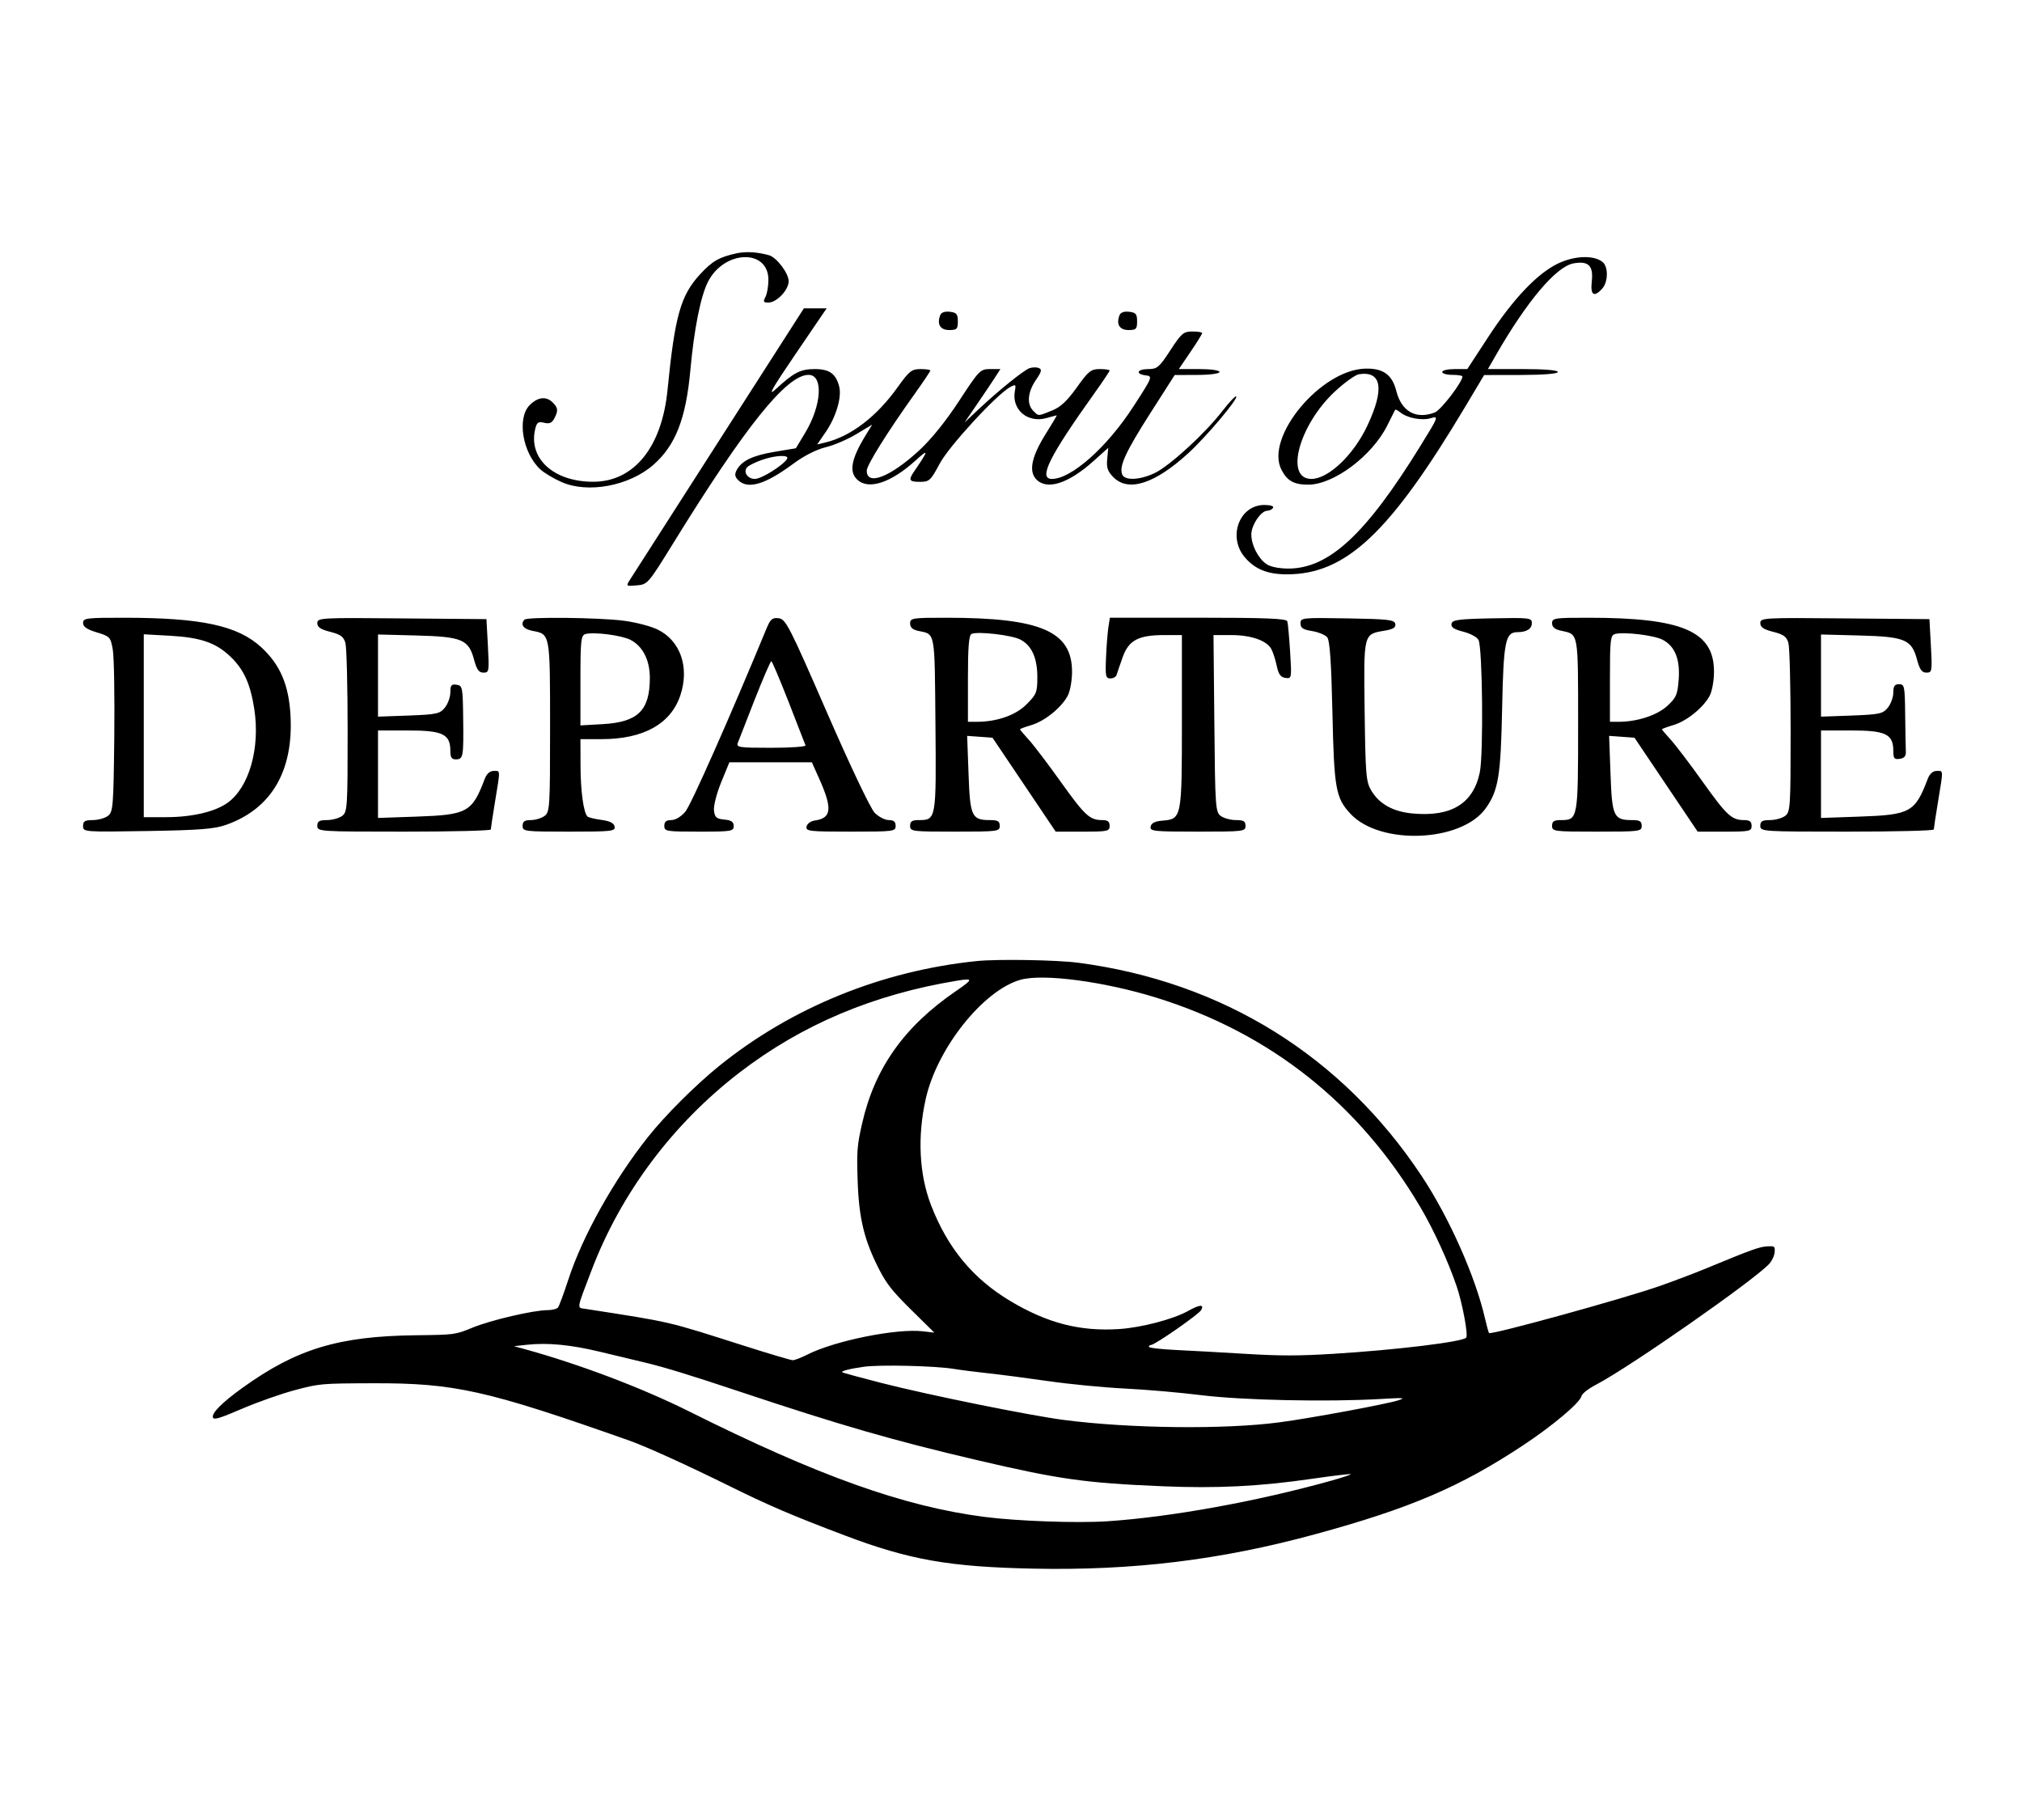
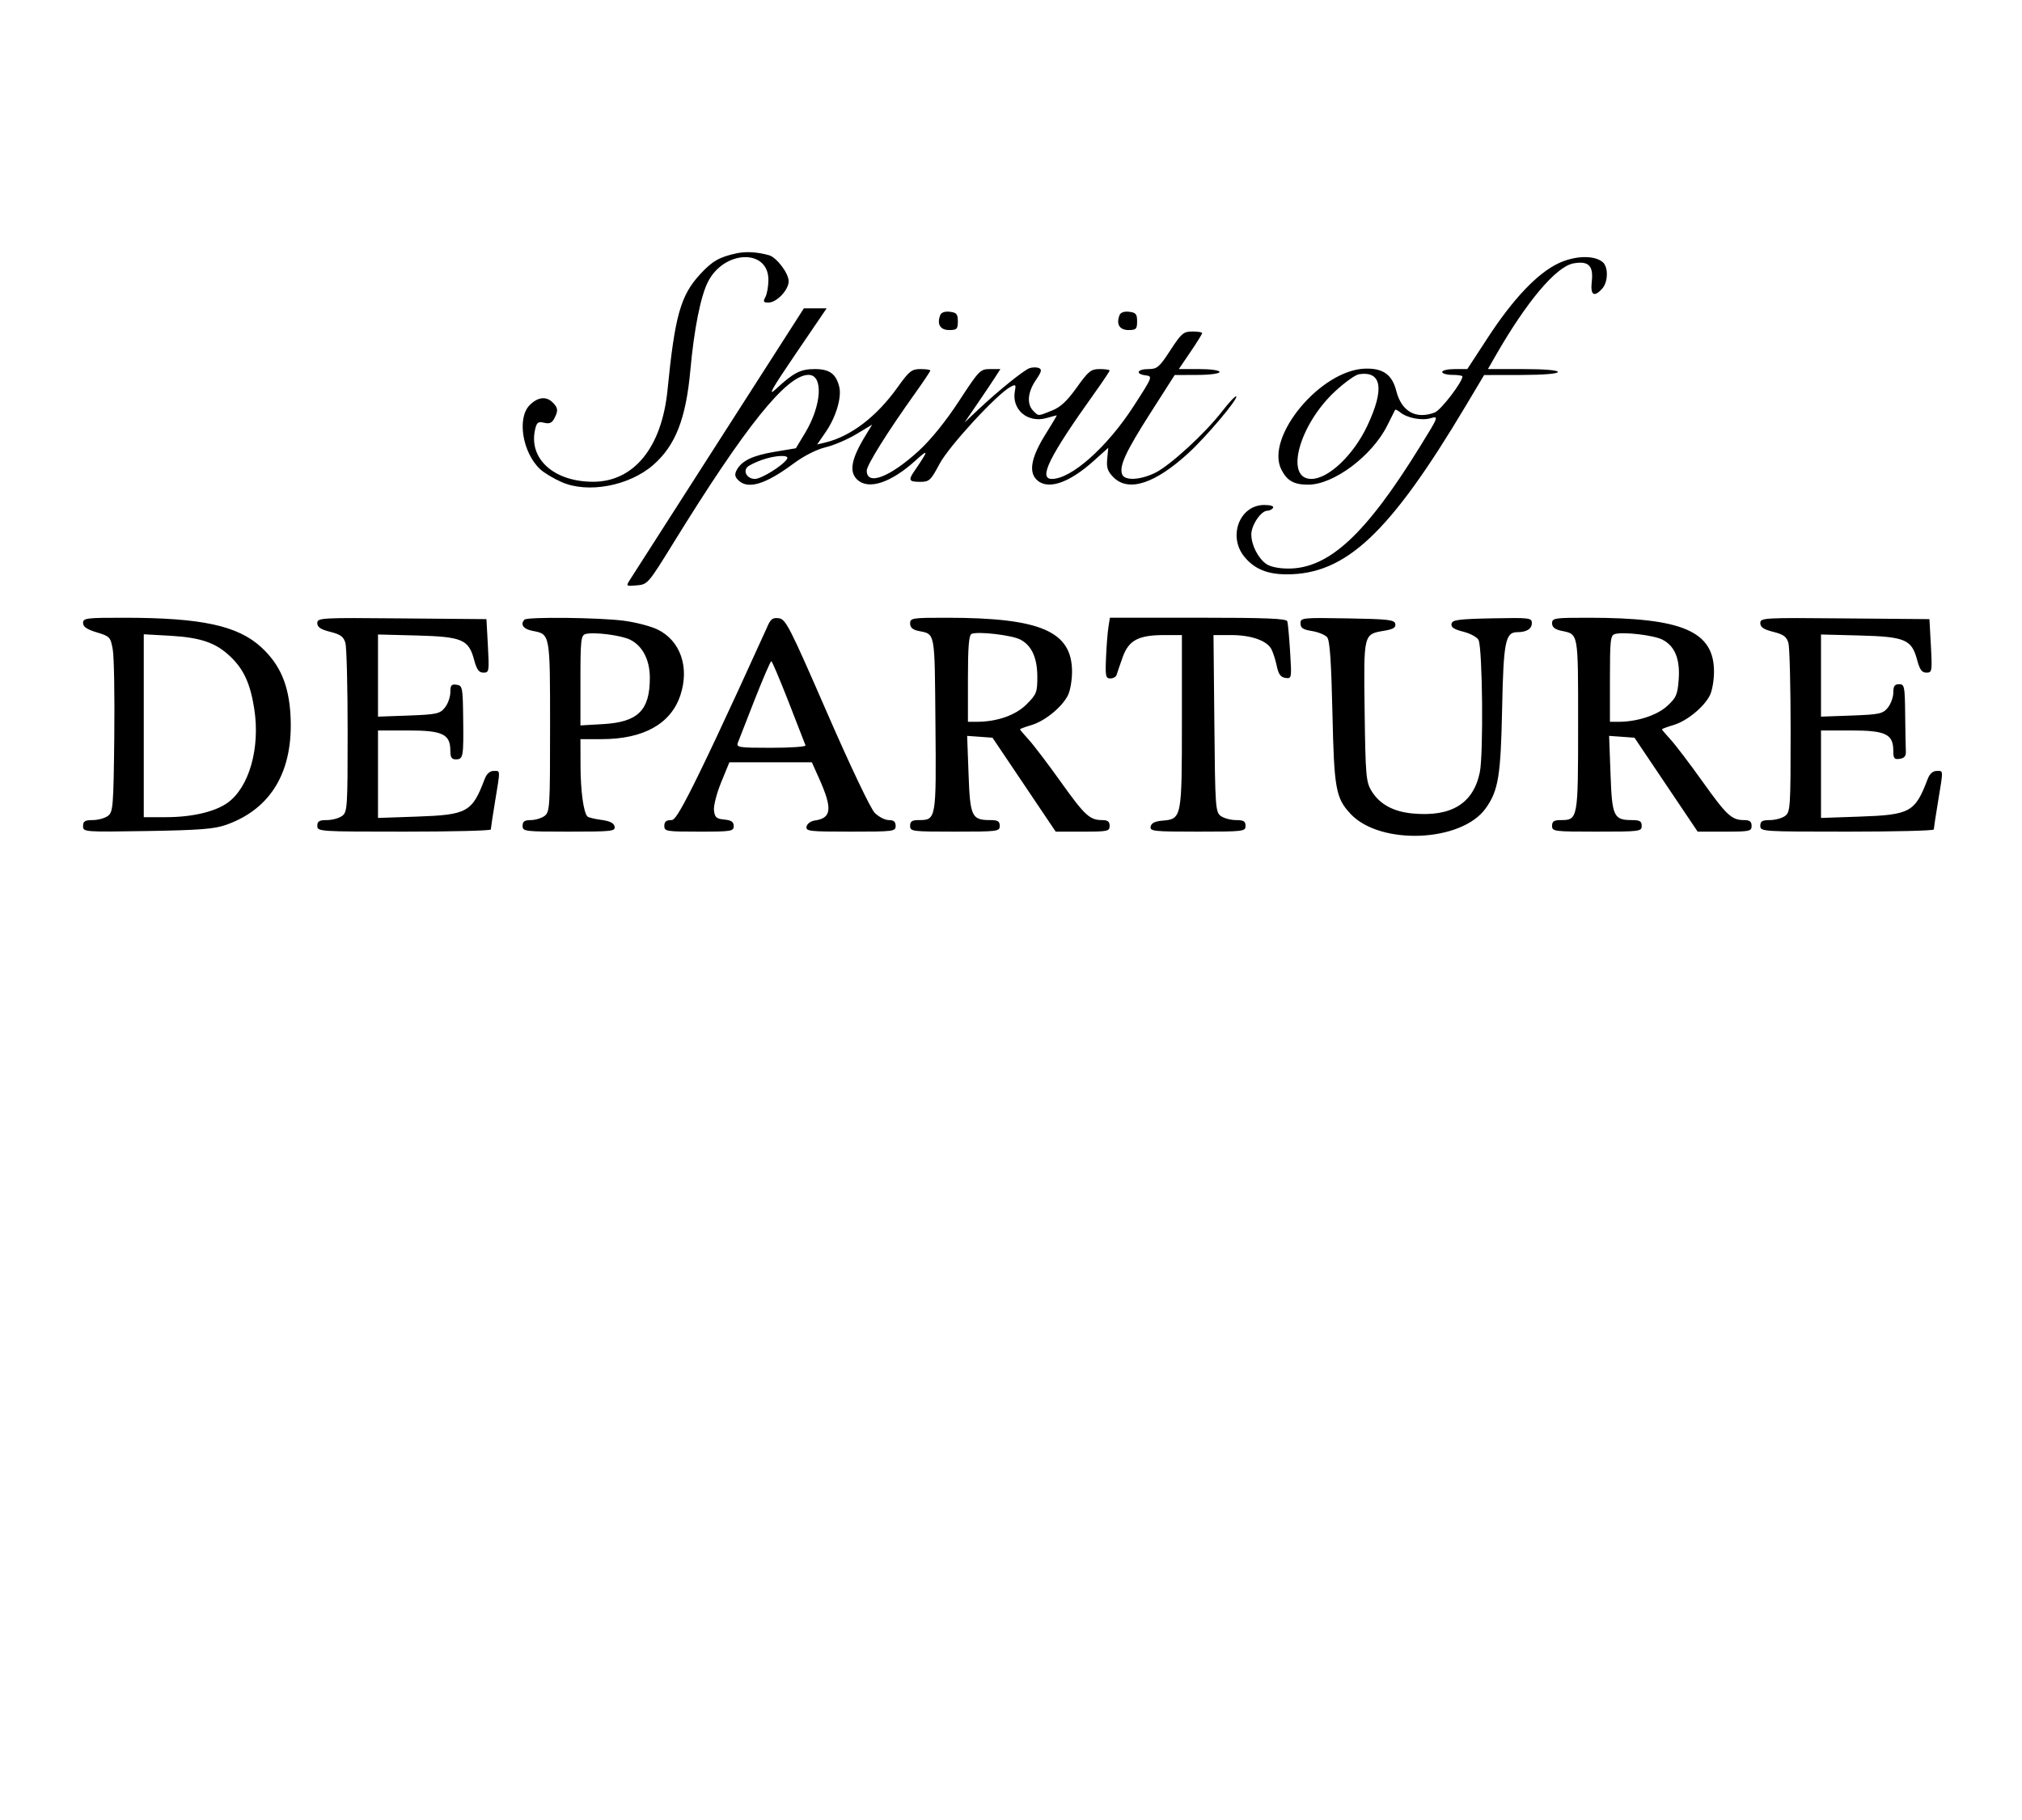
<svg xmlns="http://www.w3.org/2000/svg" version="1.0" preserveAspectRatio="xMidYMid meet" height="450" viewBox="0 0 375 337.5" zoomAndPan="magnify" width="500">
  <defs>
    <clipPath id="ab5246d2c8">
-       <path clip-rule="nonzero" d="M 39 95 L 374.723 95 L 374.723 291 L 39 291 Z M 39 95" />
-     </clipPath>
+       </clipPath>
  </defs>
  <g clip-path="url(#ab5246d2c8)">
    <path fill-rule="evenodd" fill-opacity="1" d="M 618.883 95.832 C 618.539 96.727 619.574 97.793 620.457 97.453 C 620.867 97.297 621.074 96.852 620.992 96.289 C 620.832 95.156 619.27 94.816 618.883 95.832 M 181.16 178.219 C 163.574 180.012 146.844 186.812 133.441 197.617 C 129.023 201.18 123.375 206.812 120.168 210.855 C 113.82 218.855 108.023 229.234 105.398 237.301 C 104.566 239.855 103.711 242.172 103.492 242.449 C 103.277 242.727 102.395 242.953 101.535 242.953 C 98.945 242.953 91.016 244.805 87.609 246.207 C 84.449 247.508 84.336 247.523 77.141 247.609 C 62.793 247.777 55.02 250.133 44.98 257.348 C 41.188 260.074 39.191 262.082 39.492 262.871 C 39.676 263.344 40.75 263.016 44.898 261.234 C 47.746 260.008 52.168 258.453 54.723 257.773 C 59.262 256.57 59.59 256.543 69.062 256.512 C 84.301 256.461 90.168 257.77 116.73 267.148 C 119.887 268.266 127.621 271.781 135.715 275.785 C 142.59 279.184 147.055 281.09 156.609 284.707 C 168.645 289.262 175.984 290.559 191.578 290.887 C 210.086 291.273 226.348 289.293 243.855 284.523 C 261.477 279.723 270.797 275.738 282.441 268.039 C 287.895 264.434 292.977 260.168 293.285 258.934 C 293.418 258.41 294.5 257.562 296.176 256.68 C 302.422 253.391 325.324 237.395 328.117 234.375 C 328.625 233.824 329.078 232.852 329.125 232.207 C 329.207 231.102 329.133 231.047 327.711 231.129 C 326.266 231.211 324.801 231.742 316.484 235.188 C 314.375 236.062 310.465 237.547 307.801 238.48 C 301.168 240.809 276.555 247.59 276.164 247.199 C 276.066 247.102 275.727 245.883 275.406 244.484 C 273.625 236.711 268.785 225.828 263.688 218.121 C 248.945 195.84 226.777 182.062 199.984 178.531 C 196.004 178.008 185.039 177.824 181.16 178.219 M 189.238 181.695 C 182.324 183.668 173.793 194.395 171.691 203.758 C 170.117 210.781 170.465 217.781 172.68 223.508 C 175.738 231.426 180.453 237.125 187.348 241.246 C 194.242 245.371 200.324 246.938 207.586 246.457 C 211.668 246.188 217.582 244.641 220.293 243.129 C 222.508 241.895 223.371 241.828 222.777 242.93 C 222.355 243.723 214.168 249.414 213.457 249.414 C 213.246 249.414 213.074 249.566 213.074 249.758 C 213.074 249.949 215.301 250.207 218.02 250.336 C 220.742 250.465 226.605 250.789 231.047 251.059 C 237.406 251.445 240.84 251.445 247.203 251.055 C 258.742 250.352 271.133 248.852 271.918 248.066 C 272.332 247.648 271.234 241.719 270.145 238.512 C 268.586 233.926 265.883 228.027 263.43 223.871 C 252.121 204.695 235.57 191.562 214.453 185.008 C 204.738 181.996 193.406 180.504 189.238 181.695 M 177.523 181.855 C 161.984 184.402 148.703 190.008 137.129 198.91 C 124.777 208.41 115.188 221.215 109.738 235.484 C 106.871 242.992 106.961 242.469 108.531 242.711 C 124.812 245.238 123.48 244.93 138.031 249.57 C 142.641 251.039 146.688 252.238 147.035 252.238 C 147.379 252.238 148.566 251.777 149.676 251.219 C 154.809 248.617 166.301 246.301 171.195 246.879 L 173.285 247.125 L 169.016 242.918 C 165.578 239.527 164.426 238.082 163.082 235.465 C 160.277 230.008 159.293 225.965 159.059 218.93 C 158.875 213.457 158.957 212.434 159.887 208.34 C 162.215 198.074 167.699 190.344 177.301 183.777 C 180.508 181.582 180.535 181.363 177.523 181.855 M 97.742 249.371 L 95.32 249.637 L 97.137 250.133 C 107.344 252.93 119.062 257.363 127.84 261.75 C 151.781 273.711 167.602 279.363 182.574 281.293 C 188.672 282.082 199.801 282.477 205.398 282.102 C 217.191 281.316 233.18 278.414 246.914 274.57 C 248.973 273.996 250.59 273.453 250.504 273.367 C 250.418 273.281 247.176 273.668 243.301 274.23 C 233.562 275.641 225.688 276.035 215.66 275.613 C 201.238 275.008 196.484 274.34 181.184 270.758 C 165.805 267.16 155.938 264.316 137.332 258.109 C 128.23 255.07 123.301 253.555 119.758 252.707 C 117.871 252.254 114.055 251.336 111.277 250.672 C 105.816 249.363 101.562 248.957 97.742 249.371 M 160.242 253.449 C 157.543 253.832 155.957 254.234 156.203 254.48 C 156.285 254.562 159.559 255.453 163.477 256.457 C 172.195 258.688 191.004 262.5 197.34 263.32 C 209.68 264.914 227.203 265.102 237.309 263.754 C 243.168 262.973 257.188 260.375 259.324 259.676 C 260.762 259.203 260.402 259.176 256.094 259.426 C 246.184 260.004 230.348 259.664 222.77 258.719 C 218.879 258.234 212.516 257.68 208.629 257.492 C 204.742 257.301 198.379 256.688 194.492 256.125 C 190.602 255.566 185.566 254.906 183.297 254.664 C 181.031 254.422 178.121 254.051 176.836 253.84 C 173.379 253.277 163.16 253.039 160.242 253.449" fill="#000000" />
  </g>
-   <path fill-rule="evenodd" fill-opacity="1" d="M 136.609 46.973 C 133.379 47.676 132.102 48.41 129.836 50.867 C 126.23 54.777 125.156 58.574 123.797 72.328 C 122.746 82.926 117.59 89.309 110.059 89.336 C 102.656 89.359 97.891 84.988 99.285 79.449 C 99.566 78.316 99.859 78.133 100.918 78.398 C 101.867 78.637 102.352 78.438 102.781 77.633 C 103.559 76.18 103.512 75.641 102.516 74.645 C 101.305 73.434 99.754 73.605 98.238 75.121 C 95.836 77.523 96.91 84.004 100.215 87.043 C 100.918 87.691 102.684 88.75 104.141 89.391 C 109.035 91.555 116.703 90.117 121.184 86.191 C 125.293 82.578 127.219 77.625 128.039 68.594 C 128.727 61.02 129.938 54.941 131.297 52.266 C 134.293 46.359 142.508 46.086 142.508 51.891 C 142.508 53.07 142.262 54.5 141.953 55.074 C 141.492 55.941 141.578 56.109 142.516 56.109 C 144.043 56.109 146.266 53.77 146.266 52.148 C 146.266 50.676 144.031 47.727 142.617 47.328 C 140.445 46.723 138.355 46.598 136.609 46.973 M 288.996 48.844 C 285.117 50.695 280.645 55.395 275.977 62.543 L 272.125 68.441 L 269.797 68.441 C 268.52 68.441 267.469 68.68 267.469 68.977 C 267.469 69.27 268.312 69.516 269.344 69.516 C 270.375 69.516 271.223 69.645 271.223 69.809 C 271.223 70.848 267.223 76.07 266.086 76.492 C 262.605 77.824 259.914 76.309 258.953 72.484 C 258.195 69.496 256.535 68.285 253.27 68.355 C 244.973 68.52 234.535 81.074 237.66 87.117 C 238.727 89.18 239.996 89.883 242.625 89.875 C 247.363 89.871 254.473 84.535 257.285 78.898 C 258.016 77.422 258.672 76.117 258.738 76 C 258.809 75.887 259.203 76.078 259.629 76.426 C 260.918 77.504 263.621 78.043 265.301 77.559 C 266.867 77.113 266.84 77.176 263.348 82.824 C 253.293 99.102 246.457 105.434 238.93 105.434 C 237.203 105.434 235.594 105.105 234.867 104.598 C 233.316 103.508 232.07 101.07 232.07 99.102 C 232.07 97.383 233.871 94.711 235.031 94.711 C 235.434 94.711 235.914 94.473 236.098 94.172 C 236.297 93.859 235.641 93.641 234.48 93.641 C 229.863 93.641 227.652 99.531 230.84 103.32 C 232.711 105.543 235.078 106.504 238.656 106.504 C 249.625 106.504 257.75 98.855 271.816 75.297 L 275.246 69.547 L 282.078 69.535 C 286.273 69.523 288.922 69.305 288.922 68.977 C 288.922 68.648 286.402 68.441 282.434 68.441 L 275.949 68.441 L 277.41 65.895 C 283.18 55.852 288.586 49.453 291.805 48.844 C 294.59 48.328 295.547 49.262 295.211 52.199 C 294.922 54.738 295.621 55.211 297.148 53.523 C 298.254 52.293 298.305 49.492 297.23 48.598 C 295.641 47.281 292.062 47.391 288.996 48.844 M 133.359 81.711 C 127.855 90.301 122.352 98.891 116.848 107.48 C 116.07 108.711 116.082 108.723 118.098 108.551 C 120.098 108.387 120.227 108.23 124.77 100.879 C 138.254 79.012 145.887 69.516 149.957 69.516 C 152.738 69.516 152.402 75.156 149.316 80.281 L 147.602 83.125 L 143.695 83.777 C 139.594 84.461 137.559 85.438 136.629 87.164 C 136.211 87.953 136.281 88.41 136.914 89.043 C 138.684 90.812 141.926 89.844 147.098 86.012 C 149.082 84.543 151.418 83.348 153.105 82.945 C 154.629 82.586 157.195 81.484 158.812 80.508 L 161.758 78.738 L 160.562 80.691 C 157.844 85.125 157.406 87.52 159.039 88.996 C 161.129 90.879 165.246 89.508 169.766 85.426 C 172.32 83.109 172.285 83.391 169.508 87.461 C 168.43 89.043 168.605 89.352 170.633 89.352 C 172.348 89.352 172.602 89.113 174.254 86.012 C 175.98 82.754 184.879 73.094 187.371 71.762 C 188.367 71.223 188.449 71.297 188.223 72.484 C 187.562 75.945 190.586 78.527 194.109 77.516 C 195.074 77.246 195.918 77.02 195.98 77.02 C 196.051 77.02 195.133 78.562 193.953 80.445 C 191.344 84.605 190.758 87.309 192.129 88.824 C 194.09 90.988 198.105 89.727 202.879 85.43 L 205.539 83.043 L 205.344 85.098 C 205.184 86.734 205.426 87.418 206.516 88.52 C 209.297 91.289 214.18 89.715 220.391 84.031 C 223.703 81.008 229.688 73.918 229.27 73.504 C 229.125 73.359 227.965 74.582 226.695 76.227 C 223.512 80.359 216.977 86.352 214.199 87.699 C 211.414 89.043 208.578 89.168 208.113 87.965 C 207.535 86.449 208.758 83.793 213.352 76.594 L 217.859 69.543 L 222.016 69.527 C 224.422 69.523 226.176 69.281 226.176 68.977 C 226.176 68.668 224.559 68.441 222.398 68.441 L 218.625 68.441 L 220.789 65.254 C 221.984 63.5 222.953 61.93 222.953 61.766 C 222.953 61.602 222.141 61.473 221.145 61.473 C 219.496 61.473 219.109 61.797 217.055 64.953 C 214.996 68.109 214.617 68.441 212.969 68.441 C 210.875 68.441 210.504 69.359 212.492 69.609 C 213.805 69.773 213.754 69.902 210.184 75.406 C 205.309 82.938 198.691 88.812 195.086 88.812 C 192.52 88.812 194.562 84.695 203.016 72.859 C 204.543 70.723 205.793 68.852 205.793 68.707 C 205.793 68.559 204.969 68.441 203.965 68.441 C 202.324 68.441 201.875 68.805 199.695 71.855 C 197.898 74.371 196.676 75.512 195.074 76.145 C 192.438 77.203 192.648 77.203 191.617 76.172 C 190.395 74.949 190.586 72.723 192.102 70.492 C 193.188 68.895 193.285 68.492 192.637 68.238 C 192.203 68.074 191.426 68.094 190.906 68.285 C 189.816 68.688 185.172 72.438 181.469 75.914 L 178.875 78.355 L 181.258 74.875 C 182.578 72.957 184.07 70.723 184.59 69.91 L 185.535 68.441 L 183.637 68.441 C 181.797 68.441 181.586 68.66 177.871 74.348 C 175.449 78.062 172.695 81.477 170.465 83.535 C 165.074 88.484 160.746 90.156 160.746 87.281 C 160.746 86.25 164.559 80.145 169.766 72.859 C 171.289 70.723 172.539 68.852 172.539 68.707 C 172.539 68.559 171.719 68.441 170.711 68.441 C 169.078 68.441 168.625 68.805 166.469 71.816 C 162.582 77.266 157.805 80.91 153.066 82.059 L 151.551 82.422 L 153.148 80.098 C 155.039 77.348 156.137 73.672 155.645 71.719 C 155.047 69.316 153.836 68.441 151.125 68.441 C 148.461 68.441 147.219 69.078 143.906 72.137 C 142.277 73.645 143.082 72.203 147.562 65.621 L 153.305 57.184 L 149.082 57.184 Z M 174.371 58.453 C 173.727 60.125 174.375 61.203 176.035 61.203 C 177.457 61.203 177.641 61.02 177.641 59.594 C 177.641 58.234 177.406 57.961 176.156 57.816 C 175.215 57.707 174.566 57.941 174.371 58.453 M 207.625 58.453 C 206.98 60.125 207.629 61.203 209.289 61.203 C 210.711 61.203 210.887 61.02 210.887 59.594 C 210.887 58.234 210.656 57.961 209.414 57.816 C 208.469 57.707 207.82 57.941 207.625 58.453 M 252.035 69.398 C 251.367 69.5 249.387 70.922 247.629 72.547 C 240.938 78.734 238.195 88.812 243.199 88.812 C 246.355 88.812 250.996 84.414 253.559 79 C 256.809 72.137 256.27 68.742 252.035 69.398 M 141.238 85.309 C 140.09 85.719 138.918 86.297 138.617 86.594 C 137.754 87.453 138.602 88.812 140.004 88.812 C 141.211 88.812 145.219 86.32 145.969 85.098 C 146.477 84.285 143.766 84.406 141.238 85.309 M 15.406 115.523 C 15.406 116.227 16.121 116.719 17.945 117.266 C 20.371 117.996 20.508 118.145 20.914 120.449 C 21.156 121.773 21.277 129.094 21.195 136.707 C 21.047 149.699 20.969 150.602 19.992 151.316 C 19.422 151.734 18.156 152.078 17.18 152.078 C 15.738 152.078 15.406 152.289 15.406 153.188 C 15.406 154.281 15.57 154.297 27.34 154.105 C 37.066 153.941 39.77 153.73 41.961 152.949 C 50.332 149.98 54.449 142.969 53.875 132.648 C 53.562 127.004 51.957 123.262 48.469 120.039 C 44.09 116.008 37.387 114.562 23.047 114.555 C 16.008 114.547 15.406 114.621 15.406 115.523 M 58.848 115.551 C 58.848 116.301 59.461 116.719 61.25 117.168 C 63.176 117.656 63.734 118.07 64.062 119.246 C 64.289 120.051 64.473 127.426 64.473 135.633 C 64.473 149.789 64.426 150.594 63.438 151.316 C 62.863 151.734 61.598 152.078 60.621 152.078 C 59.203 152.078 58.848 152.293 58.848 153.148 C 58.848 154.199 59.203 154.219 74.934 154.219 C 83.785 154.219 91.023 154.043 91.027 153.816 C 91.027 153.598 91.383 151.25 91.82 148.594 C 92.812 142.562 92.832 142.961 91.547 142.961 C 90.859 142.961 90.258 143.5 89.902 144.43 C 87.547 150.637 86.691 151.105 77.215 151.434 L 70.105 151.68 L 70.105 135.457 L 75.742 135.457 C 82.09 135.457 83.52 136.145 83.52 139.211 C 83.52 140.434 83.758 140.816 84.527 140.816 C 85.914 140.816 85.988 140.379 85.902 133.312 C 85.832 127.434 85.777 127.141 84.672 126.977 C 83.711 126.832 83.52 127.07 83.52 128.387 C 83.52 129.262 83.059 130.539 82.5 131.23 C 81.578 132.363 80.977 132.492 75.801 132.691 L 70.105 132.895 L 70.105 117.66 L 77.234 117.844 C 85.703 118.07 86.918 118.578 87.922 122.34 C 88.422 124.184 88.816 124.734 89.664 124.734 C 90.703 124.734 90.742 124.504 90.488 119.777 L 90.215 114.812 L 74.531 114.676 C 59.441 114.535 58.848 114.566 58.848 115.551 M 97.285 114.902 C 96.418 115.77 97.066 116.672 98.781 116.992 C 102.043 117.605 102.016 117.465 102.016 134.781 C 102.016 149.773 101.969 150.594 100.977 151.316 C 100.406 151.734 99.258 152.078 98.43 152.078 C 97.285 152.078 96.922 152.336 96.922 153.148 C 96.922 154.18 97.285 154.219 105.547 154.219 C 113.469 154.219 114.148 154.145 113.984 153.285 C 113.855 152.629 113.117 152.254 111.543 152.043 C 110.297 151.879 109.133 151.59 108.953 151.414 C 108.223 150.684 107.676 146.695 107.664 142.023 L 107.648 137.066 L 111.574 137.066 C 119.34 137.066 124.418 134.242 126.18 128.93 C 127.91 123.727 126.188 118.789 121.934 116.727 C 120.672 116.117 117.844 115.379 115.652 115.102 C 111.105 114.508 97.816 114.371 97.285 114.902 M 142.172 116.52 C 135.23 133.312 128.16 149.258 127.109 150.504 C 126.324 151.441 125.266 152.078 124.496 152.078 C 123.559 152.078 123.203 152.375 123.203 153.148 C 123.203 154.164 123.559 154.219 129.637 154.219 C 135.645 154.219 136.074 154.152 136.074 153.184 C 136.074 152.402 135.641 152.105 134.328 151.98 C 132.859 151.836 132.559 151.57 132.414 150.281 C 132.312 149.441 132.922 147.086 133.754 145.059 L 135.27 141.355 L 150.566 141.355 L 151.945 144.434 C 154.418 149.973 154.227 151.727 151.098 152.156 C 150.348 152.266 149.684 152.758 149.582 153.285 C 149.418 154.145 150.086 154.219 157.754 154.219 C 165.75 154.219 166.105 154.18 166.105 153.148 C 166.105 152.383 165.75 152.078 164.836 152.078 C 164.141 152.078 162.973 151.477 162.234 150.746 C 161.465 149.973 157.727 142.129 153.363 132.109 C 146.414 116.152 145.723 114.801 144.426 114.645 C 143.238 114.5 142.891 114.793 142.172 116.52 M 168.789 115.613 C 168.789 116.336 169.254 116.766 170.266 116.984 C 173.504 117.66 173.332 116.762 173.488 134.262 C 173.645 152.023 173.633 152.078 170.359 152.078 C 169.145 152.078 168.789 152.32 168.789 153.148 C 168.789 154.18 169.145 154.219 177.102 154.219 C 185.055 154.219 185.41 154.18 185.41 153.148 C 185.41 152.293 185.055 152.078 183.641 152.078 C 180.215 152.078 179.906 151.434 179.629 143.547 L 179.367 136.461 L 181.723 136.629 L 184.07 136.801 L 189.93 145.508 L 195.789 154.219 L 200.793 154.219 C 205.438 154.219 205.793 154.145 205.793 153.148 C 205.793 152.355 205.438 152.078 204.414 152.078 C 202.105 152.078 201.184 151.23 196.719 144.969 C 194.355 141.656 191.688 138.145 190.793 137.172 C 189.898 136.188 189.168 135.328 189.168 135.246 C 189.168 135.156 190.137 134.801 191.324 134.445 C 193.789 133.707 196.91 131.168 198.043 128.969 C 198.473 128.145 198.82 126.164 198.82 124.57 C 198.82 117.074 193.012 114.562 175.625 114.555 C 169.164 114.547 168.789 114.609 168.789 115.613 M 205.566 116.289 C 205.418 117.25 205.211 119.785 205.125 121.922 C 204.973 125.379 205.062 125.809 205.93 125.809 C 206.461 125.809 206.988 125.508 207.09 125.137 C 207.199 124.77 207.699 123.293 208.211 121.867 C 209.336 118.715 211.133 117.766 215.969 117.766 L 219.195 117.766 L 219.195 133.727 C 219.195 151.707 219.172 151.887 215.578 152.18 C 214.184 152.293 213.523 152.629 213.398 153.285 C 213.234 154.145 213.934 154.219 222.113 154.219 C 230.641 154.219 230.996 154.18 230.996 153.148 C 230.996 152.293 230.641 152.078 229.227 152.078 C 228.25 152.078 226.98 151.734 226.406 151.316 C 225.426 150.602 225.355 149.672 225.215 134.16 L 225.055 117.766 L 228.312 117.766 C 232.02 117.766 234.938 118.781 235.785 120.367 C 236.105 120.965 236.555 122.371 236.785 123.492 C 237.109 125.027 237.504 125.582 238.391 125.711 C 239.559 125.875 239.566 125.809 239.266 120.883 C 239.094 118.141 238.863 115.586 238.746 115.215 C 238.59 114.703 234.809 114.547 222.195 114.547 L 205.84 114.547 Z M 241.191 115.598 C 241.191 116.445 241.656 116.754 243.32 117.02 C 244.496 117.211 245.766 117.73 246.141 118.18 C 246.625 118.766 246.898 122.688 247.113 132.184 C 247.418 146.273 247.727 147.98 250.465 150.914 C 255.961 156.809 271.059 156.188 275.543 149.891 C 277.887 146.602 278.332 143.895 278.582 131.434 C 278.836 119.008 279.184 117.23 281.383 117.23 C 283.109 117.23 284.094 116.625 284.094 115.543 C 284.094 114.574 283.684 114.527 276.727 114.664 C 270.438 114.793 269.332 114.945 269.195 115.68 C 269.07 116.316 269.68 116.719 271.406 117.148 C 272.719 117.484 273.973 118.172 274.215 118.691 C 274.949 120.324 275.137 139.875 274.445 143.215 C 273.242 149.004 269.18 151.504 262.051 150.859 C 258.387 150.527 255.844 149.133 254.328 146.621 C 253.348 144.996 253.242 143.719 253.086 131.91 C 252.902 117.387 252.84 117.621 256.762 116.957 C 258.398 116.68 258.902 116.363 258.773 115.703 C 258.625 114.93 257.496 114.801 249.898 114.672 C 241.477 114.527 241.191 114.555 241.191 115.598 M 287.848 115.578 C 287.848 116.301 288.363 116.719 289.59 116.977 C 292.773 117.66 292.676 117.086 292.676 134.41 C 292.676 151.988 292.656 152.078 289.422 152.078 C 288.203 152.078 287.848 152.32 287.848 153.148 C 287.848 154.18 288.203 154.219 296.16 154.219 C 304.113 154.219 304.469 154.18 304.469 153.148 C 304.469 152.293 304.113 152.078 302.699 152.078 C 299.273 152.078 298.965 151.434 298.688 143.547 L 298.426 136.461 L 300.781 136.629 L 303.133 136.801 L 308.988 145.508 L 314.848 154.219 L 319.855 154.219 C 324.496 154.219 324.852 154.145 324.852 153.148 C 324.852 152.355 324.496 152.078 323.473 152.078 C 321.164 152.078 320.242 151.23 315.777 144.969 C 313.414 141.656 310.746 138.145 309.852 137.172 C 308.957 136.188 308.227 135.328 308.227 135.246 C 308.227 135.156 309.195 134.801 310.383 134.445 C 312.848 133.707 315.969 131.168 317.102 128.969 C 317.531 128.145 317.879 126.164 317.879 124.57 C 317.879 117.074 312.078 114.562 294.684 114.555 C 288.301 114.547 287.848 114.617 287.848 115.578 M 326.465 115.551 C 326.465 116.301 327.078 116.719 328.867 117.168 C 330.793 117.656 331.352 118.07 331.68 119.246 C 331.906 120.051 332.09 127.426 332.09 135.633 C 332.09 149.789 332.035 150.594 331.051 151.316 C 330.48 151.734 329.207 152.078 328.238 152.078 C 326.82 152.078 326.465 152.293 326.465 153.148 C 326.465 154.199 326.82 154.219 342.551 154.219 C 351.402 154.219 358.641 154.043 358.641 153.816 C 358.645 153.598 359 151.25 359.438 148.594 C 360.43 142.562 360.449 142.961 359.164 142.961 C 358.477 142.961 357.875 143.5 357.52 144.43 C 355.156 150.637 354.309 151.105 344.832 151.434 L 337.723 151.68 L 337.723 135.457 L 343.355 135.457 C 349.727 135.457 351.133 136.141 351.133 139.246 C 351.133 140.645 351.312 140.863 352.324 140.719 C 353.176 140.598 353.504 140.207 353.457 139.34 C 353.422 138.68 353.367 135.605 353.332 132.508 C 353.277 127.254 353.203 126.879 352.207 126.879 C 351.379 126.879 351.133 127.234 351.133 128.43 C 351.133 129.281 350.676 130.539 350.117 131.23 C 349.195 132.363 348.594 132.492 343.418 132.691 L 337.723 132.895 L 337.723 117.66 L 344.852 117.844 C 353.32 118.07 354.535 118.578 355.539 122.34 C 356.031 124.184 356.434 124.734 357.273 124.734 C 358.316 124.734 358.359 124.504 358.105 119.777 L 357.832 114.812 L 342.148 114.676 C 327.059 114.535 326.465 114.566 326.465 115.551 M 108.586 117.578 C 107.746 117.82 107.648 118.699 107.648 126.184 L 107.648 134.52 L 111.816 134.281 C 118.328 133.906 120.52 131.742 120.52 125.691 C 120.516 122.398 119.203 119.824 116.922 118.652 C 115.305 117.812 110.109 117.141 108.586 117.578 M 180.188 117.551 C 179.688 117.777 179.512 119.969 179.512 125.848 L 179.512 133.852 L 181.094 133.852 C 184.906 133.852 188.34 132.648 190.375 130.621 C 192.227 128.77 192.383 128.375 192.383 125.574 C 192.383 121.992 191.344 119.695 189.227 118.598 C 187.617 117.766 181.328 117.039 180.188 117.551 M 299.512 117.574 C 298.672 117.812 298.578 118.688 298.578 125.848 L 298.578 133.852 L 300.152 133.852 C 303.617 133.852 307.305 132.656 309.203 130.914 C 310.887 129.371 311.121 128.82 311.332 125.973 C 311.605 122.203 310.621 119.805 308.32 118.617 C 306.715 117.793 301.07 117.121 299.512 117.574 M 26.664 134.582 L 26.664 151.543 L 30.824 151.535 C 35.629 151.531 39.859 150.539 42.191 148.879 C 46.199 146.027 48.285 138.727 47.156 131.469 C 46.426 126.762 45.199 124.086 42.672 121.703 C 40.016 119.184 37.207 118.223 31.629 117.898 L 26.664 117.621 Z M 139.98 129.699 C 138.445 133.605 137.031 137.219 136.84 137.738 C 136.527 138.598 137.031 138.672 143.035 138.672 C 146.625 138.672 149.492 138.469 149.391 138.223 C 149.297 137.969 147.891 134.355 146.266 130.191 C 144.637 126.027 143.191 122.613 143.047 122.605 C 142.898 122.605 141.52 125.793 139.98 129.699" fill="#000000" />
+   <path fill-rule="evenodd" fill-opacity="1" d="M 136.609 46.973 C 133.379 47.676 132.102 48.41 129.836 50.867 C 126.23 54.777 125.156 58.574 123.797 72.328 C 122.746 82.926 117.59 89.309 110.059 89.336 C 102.656 89.359 97.891 84.988 99.285 79.449 C 99.566 78.316 99.859 78.133 100.918 78.398 C 101.867 78.637 102.352 78.438 102.781 77.633 C 103.559 76.18 103.512 75.641 102.516 74.645 C 101.305 73.434 99.754 73.605 98.238 75.121 C 95.836 77.523 96.91 84.004 100.215 87.043 C 100.918 87.691 102.684 88.75 104.141 89.391 C 109.035 91.555 116.703 90.117 121.184 86.191 C 125.293 82.578 127.219 77.625 128.039 68.594 C 128.727 61.02 129.938 54.941 131.297 52.266 C 134.293 46.359 142.508 46.086 142.508 51.891 C 142.508 53.07 142.262 54.5 141.953 55.074 C 141.492 55.941 141.578 56.109 142.516 56.109 C 144.043 56.109 146.266 53.77 146.266 52.148 C 146.266 50.676 144.031 47.727 142.617 47.328 C 140.445 46.723 138.355 46.598 136.609 46.973 M 288.996 48.844 C 285.117 50.695 280.645 55.395 275.977 62.543 L 272.125 68.441 L 269.797 68.441 C 268.52 68.441 267.469 68.68 267.469 68.977 C 267.469 69.27 268.312 69.516 269.344 69.516 C 270.375 69.516 271.223 69.645 271.223 69.809 C 271.223 70.848 267.223 76.07 266.086 76.492 C 262.605 77.824 259.914 76.309 258.953 72.484 C 258.195 69.496 256.535 68.285 253.27 68.355 C 244.973 68.52 234.535 81.074 237.66 87.117 C 238.727 89.18 239.996 89.883 242.625 89.875 C 247.363 89.871 254.473 84.535 257.285 78.898 C 258.016 77.422 258.672 76.117 258.738 76 C 258.809 75.887 259.203 76.078 259.629 76.426 C 260.918 77.504 263.621 78.043 265.301 77.559 C 266.867 77.113 266.84 77.176 263.348 82.824 C 253.293 99.102 246.457 105.434 238.93 105.434 C 237.203 105.434 235.594 105.105 234.867 104.598 C 233.316 103.508 232.07 101.07 232.07 99.102 C 232.07 97.383 233.871 94.711 235.031 94.711 C 235.434 94.711 235.914 94.473 236.098 94.172 C 236.297 93.859 235.641 93.641 234.48 93.641 C 229.863 93.641 227.652 99.531 230.84 103.32 C 232.711 105.543 235.078 106.504 238.656 106.504 C 249.625 106.504 257.75 98.855 271.816 75.297 L 275.246 69.547 L 282.078 69.535 C 286.273 69.523 288.922 69.305 288.922 68.977 C 288.922 68.648 286.402 68.441 282.434 68.441 L 275.949 68.441 L 277.41 65.895 C 283.18 55.852 288.586 49.453 291.805 48.844 C 294.59 48.328 295.547 49.262 295.211 52.199 C 294.922 54.738 295.621 55.211 297.148 53.523 C 298.254 52.293 298.305 49.492 297.23 48.598 C 295.641 47.281 292.062 47.391 288.996 48.844 M 133.359 81.711 C 127.855 90.301 122.352 98.891 116.848 107.48 C 116.07 108.711 116.082 108.723 118.098 108.551 C 120.098 108.387 120.227 108.23 124.77 100.879 C 138.254 79.012 145.887 69.516 149.957 69.516 C 152.738 69.516 152.402 75.156 149.316 80.281 L 147.602 83.125 L 143.695 83.777 C 139.594 84.461 137.559 85.438 136.629 87.164 C 136.211 87.953 136.281 88.41 136.914 89.043 C 138.684 90.812 141.926 89.844 147.098 86.012 C 149.082 84.543 151.418 83.348 153.105 82.945 C 154.629 82.586 157.195 81.484 158.812 80.508 L 161.758 78.738 L 160.562 80.691 C 157.844 85.125 157.406 87.52 159.039 88.996 C 161.129 90.879 165.246 89.508 169.766 85.426 C 172.32 83.109 172.285 83.391 169.508 87.461 C 168.43 89.043 168.605 89.352 170.633 89.352 C 172.348 89.352 172.602 89.113 174.254 86.012 C 175.98 82.754 184.879 73.094 187.371 71.762 C 188.367 71.223 188.449 71.297 188.223 72.484 C 187.562 75.945 190.586 78.527 194.109 77.516 C 195.074 77.246 195.918 77.02 195.98 77.02 C 196.051 77.02 195.133 78.562 193.953 80.445 C 191.344 84.605 190.758 87.309 192.129 88.824 C 194.09 90.988 198.105 89.727 202.879 85.43 L 205.539 83.043 L 205.344 85.098 C 205.184 86.734 205.426 87.418 206.516 88.52 C 209.297 91.289 214.18 89.715 220.391 84.031 C 223.703 81.008 229.688 73.918 229.27 73.504 C 229.125 73.359 227.965 74.582 226.695 76.227 C 223.512 80.359 216.977 86.352 214.199 87.699 C 211.414 89.043 208.578 89.168 208.113 87.965 C 207.535 86.449 208.758 83.793 213.352 76.594 L 217.859 69.543 L 222.016 69.527 C 224.422 69.523 226.176 69.281 226.176 68.977 C 226.176 68.668 224.559 68.441 222.398 68.441 L 218.625 68.441 L 220.789 65.254 C 221.984 63.5 222.953 61.93 222.953 61.766 C 222.953 61.602 222.141 61.473 221.145 61.473 C 219.496 61.473 219.109 61.797 217.055 64.953 C 214.996 68.109 214.617 68.441 212.969 68.441 C 210.875 68.441 210.504 69.359 212.492 69.609 C 213.805 69.773 213.754 69.902 210.184 75.406 C 205.309 82.938 198.691 88.812 195.086 88.812 C 192.52 88.812 194.562 84.695 203.016 72.859 C 204.543 70.723 205.793 68.852 205.793 68.707 C 205.793 68.559 204.969 68.441 203.965 68.441 C 202.324 68.441 201.875 68.805 199.695 71.855 C 197.898 74.371 196.676 75.512 195.074 76.145 C 192.438 77.203 192.648 77.203 191.617 76.172 C 190.395 74.949 190.586 72.723 192.102 70.492 C 193.188 68.895 193.285 68.492 192.637 68.238 C 192.203 68.074 191.426 68.094 190.906 68.285 C 189.816 68.688 185.172 72.438 181.469 75.914 L 178.875 78.355 L 181.258 74.875 C 182.578 72.957 184.07 70.723 184.59 69.91 L 185.535 68.441 L 183.637 68.441 C 181.797 68.441 181.586 68.66 177.871 74.348 C 175.449 78.062 172.695 81.477 170.465 83.535 C 165.074 88.484 160.746 90.156 160.746 87.281 C 160.746 86.25 164.559 80.145 169.766 72.859 C 171.289 70.723 172.539 68.852 172.539 68.707 C 172.539 68.559 171.719 68.441 170.711 68.441 C 169.078 68.441 168.625 68.805 166.469 71.816 C 162.582 77.266 157.805 80.91 153.066 82.059 L 151.551 82.422 L 153.148 80.098 C 155.039 77.348 156.137 73.672 155.645 71.719 C 155.047 69.316 153.836 68.441 151.125 68.441 C 148.461 68.441 147.219 69.078 143.906 72.137 C 142.277 73.645 143.082 72.203 147.562 65.621 L 153.305 57.184 L 149.082 57.184 Z M 174.371 58.453 C 173.727 60.125 174.375 61.203 176.035 61.203 C 177.457 61.203 177.641 61.02 177.641 59.594 C 177.641 58.234 177.406 57.961 176.156 57.816 C 175.215 57.707 174.566 57.941 174.371 58.453 M 207.625 58.453 C 206.98 60.125 207.629 61.203 209.289 61.203 C 210.711 61.203 210.887 61.02 210.887 59.594 C 210.887 58.234 210.656 57.961 209.414 57.816 C 208.469 57.707 207.82 57.941 207.625 58.453 M 252.035 69.398 C 251.367 69.5 249.387 70.922 247.629 72.547 C 240.938 78.734 238.195 88.812 243.199 88.812 C 246.355 88.812 250.996 84.414 253.559 79 C 256.809 72.137 256.27 68.742 252.035 69.398 M 141.238 85.309 C 140.09 85.719 138.918 86.297 138.617 86.594 C 137.754 87.453 138.602 88.812 140.004 88.812 C 141.211 88.812 145.219 86.32 145.969 85.098 C 146.477 84.285 143.766 84.406 141.238 85.309 M 15.406 115.523 C 15.406 116.227 16.121 116.719 17.945 117.266 C 20.371 117.996 20.508 118.145 20.914 120.449 C 21.156 121.773 21.277 129.094 21.195 136.707 C 21.047 149.699 20.969 150.602 19.992 151.316 C 19.422 151.734 18.156 152.078 17.18 152.078 C 15.738 152.078 15.406 152.289 15.406 153.188 C 15.406 154.281 15.57 154.297 27.34 154.105 C 37.066 153.941 39.77 153.73 41.961 152.949 C 50.332 149.98 54.449 142.969 53.875 132.648 C 53.562 127.004 51.957 123.262 48.469 120.039 C 44.09 116.008 37.387 114.562 23.047 114.555 C 16.008 114.547 15.406 114.621 15.406 115.523 M 58.848 115.551 C 58.848 116.301 59.461 116.719 61.25 117.168 C 63.176 117.656 63.734 118.07 64.062 119.246 C 64.289 120.051 64.473 127.426 64.473 135.633 C 64.473 149.789 64.426 150.594 63.438 151.316 C 62.863 151.734 61.598 152.078 60.621 152.078 C 59.203 152.078 58.848 152.293 58.848 153.148 C 58.848 154.199 59.203 154.219 74.934 154.219 C 83.785 154.219 91.023 154.043 91.027 153.816 C 91.027 153.598 91.383 151.25 91.82 148.594 C 92.812 142.562 92.832 142.961 91.547 142.961 C 90.859 142.961 90.258 143.5 89.902 144.43 C 87.547 150.637 86.691 151.105 77.215 151.434 L 70.105 151.68 L 70.105 135.457 L 75.742 135.457 C 82.09 135.457 83.52 136.145 83.52 139.211 C 83.52 140.434 83.758 140.816 84.527 140.816 C 85.914 140.816 85.988 140.379 85.902 133.312 C 85.832 127.434 85.777 127.141 84.672 126.977 C 83.711 126.832 83.52 127.07 83.52 128.387 C 83.52 129.262 83.059 130.539 82.5 131.23 C 81.578 132.363 80.977 132.492 75.801 132.691 L 70.105 132.895 L 70.105 117.66 L 77.234 117.844 C 85.703 118.07 86.918 118.578 87.922 122.34 C 88.422 124.184 88.816 124.734 89.664 124.734 C 90.703 124.734 90.742 124.504 90.488 119.777 L 90.215 114.812 L 74.531 114.676 C 59.441 114.535 58.848 114.566 58.848 115.551 M 97.285 114.902 C 96.418 115.77 97.066 116.672 98.781 116.992 C 102.043 117.605 102.016 117.465 102.016 134.781 C 102.016 149.773 101.969 150.594 100.977 151.316 C 100.406 151.734 99.258 152.078 98.43 152.078 C 97.285 152.078 96.922 152.336 96.922 153.148 C 96.922 154.18 97.285 154.219 105.547 154.219 C 113.469 154.219 114.148 154.145 113.984 153.285 C 113.855 152.629 113.117 152.254 111.543 152.043 C 110.297 151.879 109.133 151.59 108.953 151.414 C 108.223 150.684 107.676 146.695 107.664 142.023 L 107.648 137.066 L 111.574 137.066 C 119.34 137.066 124.418 134.242 126.18 128.93 C 127.91 123.727 126.188 118.789 121.934 116.727 C 120.672 116.117 117.844 115.379 115.652 115.102 C 111.105 114.508 97.816 114.371 97.285 114.902 M 142.172 116.52 C 126.324 151.441 125.266 152.078 124.496 152.078 C 123.559 152.078 123.203 152.375 123.203 153.148 C 123.203 154.164 123.559 154.219 129.637 154.219 C 135.645 154.219 136.074 154.152 136.074 153.184 C 136.074 152.402 135.641 152.105 134.328 151.98 C 132.859 151.836 132.559 151.57 132.414 150.281 C 132.312 149.441 132.922 147.086 133.754 145.059 L 135.27 141.355 L 150.566 141.355 L 151.945 144.434 C 154.418 149.973 154.227 151.727 151.098 152.156 C 150.348 152.266 149.684 152.758 149.582 153.285 C 149.418 154.145 150.086 154.219 157.754 154.219 C 165.75 154.219 166.105 154.18 166.105 153.148 C 166.105 152.383 165.75 152.078 164.836 152.078 C 164.141 152.078 162.973 151.477 162.234 150.746 C 161.465 149.973 157.727 142.129 153.363 132.109 C 146.414 116.152 145.723 114.801 144.426 114.645 C 143.238 114.5 142.891 114.793 142.172 116.52 M 168.789 115.613 C 168.789 116.336 169.254 116.766 170.266 116.984 C 173.504 117.66 173.332 116.762 173.488 134.262 C 173.645 152.023 173.633 152.078 170.359 152.078 C 169.145 152.078 168.789 152.32 168.789 153.148 C 168.789 154.18 169.145 154.219 177.102 154.219 C 185.055 154.219 185.41 154.18 185.41 153.148 C 185.41 152.293 185.055 152.078 183.641 152.078 C 180.215 152.078 179.906 151.434 179.629 143.547 L 179.367 136.461 L 181.723 136.629 L 184.07 136.801 L 189.93 145.508 L 195.789 154.219 L 200.793 154.219 C 205.438 154.219 205.793 154.145 205.793 153.148 C 205.793 152.355 205.438 152.078 204.414 152.078 C 202.105 152.078 201.184 151.23 196.719 144.969 C 194.355 141.656 191.688 138.145 190.793 137.172 C 189.898 136.188 189.168 135.328 189.168 135.246 C 189.168 135.156 190.137 134.801 191.324 134.445 C 193.789 133.707 196.91 131.168 198.043 128.969 C 198.473 128.145 198.82 126.164 198.82 124.57 C 198.82 117.074 193.012 114.562 175.625 114.555 C 169.164 114.547 168.789 114.609 168.789 115.613 M 205.566 116.289 C 205.418 117.25 205.211 119.785 205.125 121.922 C 204.973 125.379 205.062 125.809 205.93 125.809 C 206.461 125.809 206.988 125.508 207.09 125.137 C 207.199 124.77 207.699 123.293 208.211 121.867 C 209.336 118.715 211.133 117.766 215.969 117.766 L 219.195 117.766 L 219.195 133.727 C 219.195 151.707 219.172 151.887 215.578 152.18 C 214.184 152.293 213.523 152.629 213.398 153.285 C 213.234 154.145 213.934 154.219 222.113 154.219 C 230.641 154.219 230.996 154.18 230.996 153.148 C 230.996 152.293 230.641 152.078 229.227 152.078 C 228.25 152.078 226.98 151.734 226.406 151.316 C 225.426 150.602 225.355 149.672 225.215 134.16 L 225.055 117.766 L 228.312 117.766 C 232.02 117.766 234.938 118.781 235.785 120.367 C 236.105 120.965 236.555 122.371 236.785 123.492 C 237.109 125.027 237.504 125.582 238.391 125.711 C 239.559 125.875 239.566 125.809 239.266 120.883 C 239.094 118.141 238.863 115.586 238.746 115.215 C 238.59 114.703 234.809 114.547 222.195 114.547 L 205.84 114.547 Z M 241.191 115.598 C 241.191 116.445 241.656 116.754 243.32 117.02 C 244.496 117.211 245.766 117.73 246.141 118.18 C 246.625 118.766 246.898 122.688 247.113 132.184 C 247.418 146.273 247.727 147.98 250.465 150.914 C 255.961 156.809 271.059 156.188 275.543 149.891 C 277.887 146.602 278.332 143.895 278.582 131.434 C 278.836 119.008 279.184 117.23 281.383 117.23 C 283.109 117.23 284.094 116.625 284.094 115.543 C 284.094 114.574 283.684 114.527 276.727 114.664 C 270.438 114.793 269.332 114.945 269.195 115.68 C 269.07 116.316 269.68 116.719 271.406 117.148 C 272.719 117.484 273.973 118.172 274.215 118.691 C 274.949 120.324 275.137 139.875 274.445 143.215 C 273.242 149.004 269.18 151.504 262.051 150.859 C 258.387 150.527 255.844 149.133 254.328 146.621 C 253.348 144.996 253.242 143.719 253.086 131.91 C 252.902 117.387 252.84 117.621 256.762 116.957 C 258.398 116.68 258.902 116.363 258.773 115.703 C 258.625 114.93 257.496 114.801 249.898 114.672 C 241.477 114.527 241.191 114.555 241.191 115.598 M 287.848 115.578 C 287.848 116.301 288.363 116.719 289.59 116.977 C 292.773 117.66 292.676 117.086 292.676 134.41 C 292.676 151.988 292.656 152.078 289.422 152.078 C 288.203 152.078 287.848 152.32 287.848 153.148 C 287.848 154.18 288.203 154.219 296.16 154.219 C 304.113 154.219 304.469 154.18 304.469 153.148 C 304.469 152.293 304.113 152.078 302.699 152.078 C 299.273 152.078 298.965 151.434 298.688 143.547 L 298.426 136.461 L 300.781 136.629 L 303.133 136.801 L 308.988 145.508 L 314.848 154.219 L 319.855 154.219 C 324.496 154.219 324.852 154.145 324.852 153.148 C 324.852 152.355 324.496 152.078 323.473 152.078 C 321.164 152.078 320.242 151.23 315.777 144.969 C 313.414 141.656 310.746 138.145 309.852 137.172 C 308.957 136.188 308.227 135.328 308.227 135.246 C 308.227 135.156 309.195 134.801 310.383 134.445 C 312.848 133.707 315.969 131.168 317.102 128.969 C 317.531 128.145 317.879 126.164 317.879 124.57 C 317.879 117.074 312.078 114.562 294.684 114.555 C 288.301 114.547 287.848 114.617 287.848 115.578 M 326.465 115.551 C 326.465 116.301 327.078 116.719 328.867 117.168 C 330.793 117.656 331.352 118.07 331.68 119.246 C 331.906 120.051 332.09 127.426 332.09 135.633 C 332.09 149.789 332.035 150.594 331.051 151.316 C 330.48 151.734 329.207 152.078 328.238 152.078 C 326.82 152.078 326.465 152.293 326.465 153.148 C 326.465 154.199 326.82 154.219 342.551 154.219 C 351.402 154.219 358.641 154.043 358.641 153.816 C 358.645 153.598 359 151.25 359.438 148.594 C 360.43 142.562 360.449 142.961 359.164 142.961 C 358.477 142.961 357.875 143.5 357.52 144.43 C 355.156 150.637 354.309 151.105 344.832 151.434 L 337.723 151.68 L 337.723 135.457 L 343.355 135.457 C 349.727 135.457 351.133 136.141 351.133 139.246 C 351.133 140.645 351.312 140.863 352.324 140.719 C 353.176 140.598 353.504 140.207 353.457 139.34 C 353.422 138.68 353.367 135.605 353.332 132.508 C 353.277 127.254 353.203 126.879 352.207 126.879 C 351.379 126.879 351.133 127.234 351.133 128.43 C 351.133 129.281 350.676 130.539 350.117 131.23 C 349.195 132.363 348.594 132.492 343.418 132.691 L 337.723 132.895 L 337.723 117.66 L 344.852 117.844 C 353.32 118.07 354.535 118.578 355.539 122.34 C 356.031 124.184 356.434 124.734 357.273 124.734 C 358.316 124.734 358.359 124.504 358.105 119.777 L 357.832 114.812 L 342.148 114.676 C 327.059 114.535 326.465 114.566 326.465 115.551 M 108.586 117.578 C 107.746 117.82 107.648 118.699 107.648 126.184 L 107.648 134.52 L 111.816 134.281 C 118.328 133.906 120.52 131.742 120.52 125.691 C 120.516 122.398 119.203 119.824 116.922 118.652 C 115.305 117.812 110.109 117.141 108.586 117.578 M 180.188 117.551 C 179.688 117.777 179.512 119.969 179.512 125.848 L 179.512 133.852 L 181.094 133.852 C 184.906 133.852 188.34 132.648 190.375 130.621 C 192.227 128.77 192.383 128.375 192.383 125.574 C 192.383 121.992 191.344 119.695 189.227 118.598 C 187.617 117.766 181.328 117.039 180.188 117.551 M 299.512 117.574 C 298.672 117.812 298.578 118.688 298.578 125.848 L 298.578 133.852 L 300.152 133.852 C 303.617 133.852 307.305 132.656 309.203 130.914 C 310.887 129.371 311.121 128.82 311.332 125.973 C 311.605 122.203 310.621 119.805 308.32 118.617 C 306.715 117.793 301.07 117.121 299.512 117.574 M 26.664 134.582 L 26.664 151.543 L 30.824 151.535 C 35.629 151.531 39.859 150.539 42.191 148.879 C 46.199 146.027 48.285 138.727 47.156 131.469 C 46.426 126.762 45.199 124.086 42.672 121.703 C 40.016 119.184 37.207 118.223 31.629 117.898 L 26.664 117.621 Z M 139.98 129.699 C 138.445 133.605 137.031 137.219 136.84 137.738 C 136.527 138.598 137.031 138.672 143.035 138.672 C 146.625 138.672 149.492 138.469 149.391 138.223 C 149.297 137.969 147.891 134.355 146.266 130.191 C 144.637 126.027 143.191 122.613 143.047 122.605 C 142.898 122.605 141.52 125.793 139.98 129.699" fill="#000000" />
</svg>